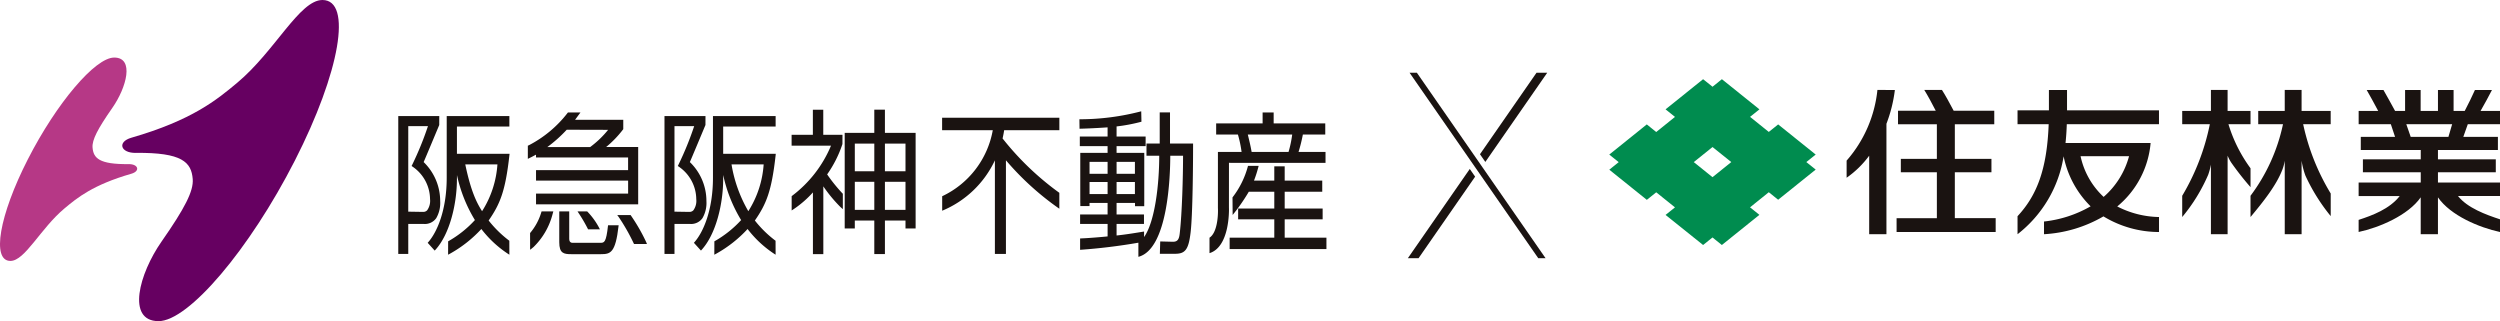
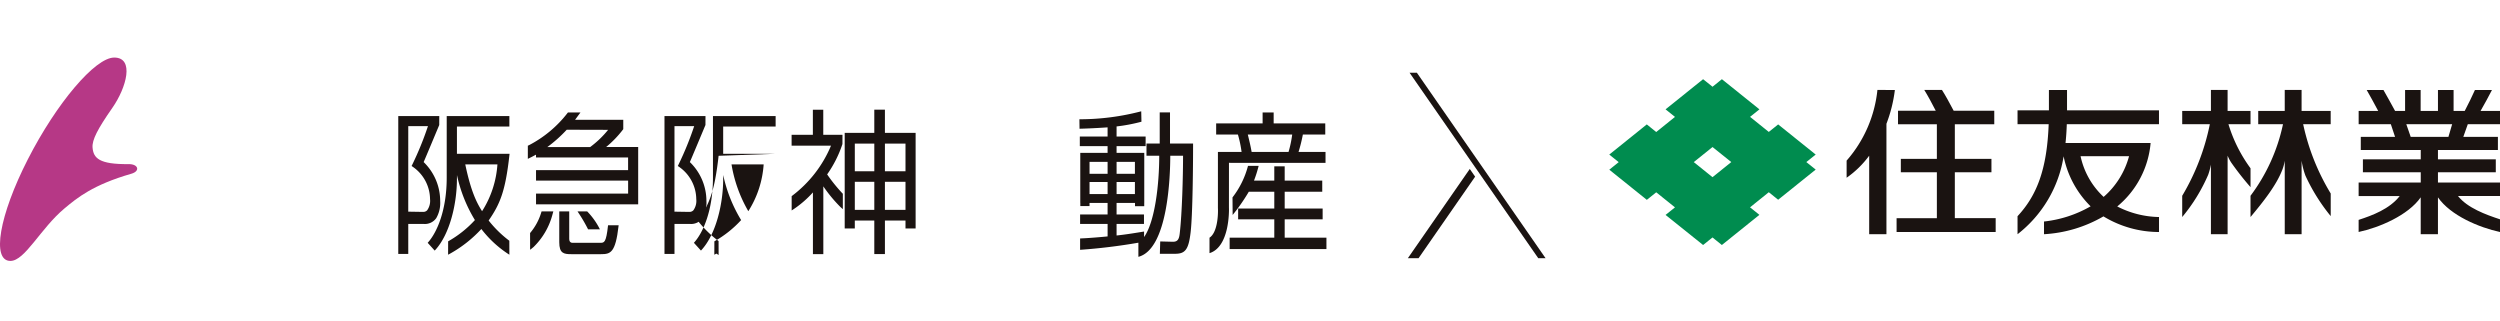
<svg xmlns="http://www.w3.org/2000/svg" width="430.2" height="55.264" viewBox="0 0 430.2 55.264">
  <defs>
    <clipPath id="clip-path">
      <rect id="長方形_9925" data-name="長方形 9925" width="430.2" height="55.264" fill="none" />
    </clipPath>
  </defs>
  <g id="グループ_19743" data-name="グループ 19743" transform="translate(0 0)">
    <g id="グループ_19742" data-name="グループ 19742" transform="translate(0 0)" clip-path="url(#clip-path)">
      <path id="パス_116030" data-name="パス 116030" d="M22.616,29.049c-6.622,1.91-9.323,4.138-11.533,5.984-4.119,3.445-6.792,9.025-9.292,9.025-3.275,0-1.932-7.834,3.007-17.5S16.388,9.04,19.667,9.06c3.494.017,2.115,5.148-.341,8.667-2.545,3.648-3.5,5.514-3.4,6.814.146,1.839,1.158,2.912,6.208,2.856,1.675-.021,2.035,1.2.481,1.652" transform="translate(0 0.844)" fill="#b63886" />
-       <path id="パス_116031" data-name="パス 116031" d="M22.7,26.308c7.976-.089,9.571,1.6,9.8,4.506.165,2.053-1.347,5-5.365,10.755-3.878,5.56-6.052,13.661-.537,13.695,5.175.028,15.689-12.37,23.479-27.634S59.995,0,54.822,0C50.878,0,46.664,8.813,40.15,14.247,36.666,17.163,32.4,20.682,21.942,23.7c-2.456.711-1.888,2.64.76,2.612" transform="translate(0.664 0)" fill="#660061" />
      <path id="パス_116032" data-name="パス 116032" d="M140.7,31.7a27.52,27.52,0,0,1-2.665-3.3,19.862,19.862,0,0,0,2.63-5.222c0-.044.007-1.177.009-1.524v-.066h-3.307V17.268h-1.79v4.324h-3.659v1.861H138.7a20.876,20.876,0,0,1-6.743,8.668l-.029.02,0,2.34,0,.126.378-.249a17.78,17.78,0,0,0,3.281-2.86v10.62h1.79V30.459a24.54,24.54,0,0,0,2.951,3.56l.369.329.038.032,0-2.658Z" transform="translate(4.301 1.61)" fill="#1a1311" />
      <path id="パス_116033" data-name="パス 116033" d="M147.688,17.267h-1.828v3.991h-5.093v16.45h1.739V36.34h3.354v5.776h1.828V36.34h3.541v1.369h1.742V21.258h-5.283ZM142.507,23.1h3.354v4.768h-3.354Zm3.354,11.4h-3.354V29.674h3.354Zm5.368,0h-3.541V29.674h3.541Zm-3.541-11.4h3.541v4.768h-3.541Z" transform="translate(4.589 1.609)" fill="#1a1311" />
      <path id="パス_116034" data-name="パス 116034" d="M72.891,35.855l.006-.009a5.209,5.209,0,0,0,.685-2.943,9.325,9.325,0,0,0-2.844-6.715c.249-.552,2.269-5.392,2.677-6.365l.006-.014.005-1.512v-.028H66.37V41.994h1.72V36.829h2.631a2.391,2.391,0,0,0,2.169-.974M68.09,20h3.391a54.558,54.558,0,0,1-2.71,6.646l-.108.212.184.129a6.825,6.825,0,0,1,2.991,5.578,2.78,2.78,0,0,1-.5,1.924.924.924,0,0,1-.695.271.649.649,0,0,1-.067,0h-.1c-.393-.009-1.873-.032-2.389-.04Z" transform="translate(2.164 1.703)" fill="#1a1311" />
      <path id="パス_116035" data-name="パス 116035" d="M85.364,24.76H76.306V20.066h9.025v-1.8H74.547V28.88c0,5.581-1.67,9.423-3.234,11.152l-.046.044,1.2,1.328.014.014.05-.051c2.607-2.8,3.772-8.161,3.772-12.223,0,0,.006-.324.009-.725A24.848,24.848,0,0,0,79.4,36.167a18.629,18.629,0,0,1-4.573,3.638l-.035.021-.007,2.265v.037l.359-.195a21.606,21.606,0,0,0,5.364-4.23,18.72,18.72,0,0,0,4.445,4.177l.377.249-.008-2.368v-.037l-.028-.02a19.135,19.135,0,0,1-3.531-3.462c1.952-2.826,2.878-5.01,3.567-11.189Zm-2.09,1.827a17.089,17.089,0,0,1-2.642,8.052c-.936-1.461-1.933-3.454-2.892-8.052Z" transform="translate(2.323 1.703)" fill="#1a1311" />
      <path id="パス_116036" data-name="パス 116036" d="M117.257,35.855l.007-.009a5.214,5.214,0,0,0,.687-2.943,9.313,9.313,0,0,0-2.849-6.715c.267-.593,2.584-6.142,2.684-6.379l.005-1.512v-.028h-7.056V41.994h1.72V36.829h2.631a2.39,2.39,0,0,0,2.171-.974M112.455,20h3.391a54.054,54.054,0,0,1-2.71,6.646l-.108.212.184.129a6.83,6.83,0,0,1,2.992,5.578,2.774,2.774,0,0,1-.5,1.924.92.92,0,0,1-.7.271c-.024,0-.042,0-.066,0l-.539-.009c-.6-.009-1.555-.025-1.95-.032Z" transform="translate(3.61 1.703)" fill="#1a1311" />
-       <path id="パス_116037" data-name="パス 116037" d="M129.726,24.76h-9.052V20.066H129.7v-1.8H118.916V28.88c0,5.583-1.676,9.423-3.239,11.152l-.043.044,1.172,1.291.046.051.044-.051c2.609-2.8,3.778-8.161,3.778-12.223l.008-.73a24.762,24.762,0,0,0,3.082,7.754,18.654,18.654,0,0,1-4.57,3.638l-.035.021-.009,2.265v.037l.361-.195a21.6,21.6,0,0,0,5.362-4.23,18.735,18.735,0,0,0,4.445,4.177l.378.249-.007-2.368v-.037l-.029-.02a19.072,19.072,0,0,1-3.532-3.462c1.952-2.823,2.878-5.01,3.568-11.189Zm-2.086,1.827A17.107,17.107,0,0,1,125,34.638a23.687,23.687,0,0,1-2.89-8.052Z" transform="translate(3.77 1.703)" fill="#1a1311" />
+       <path id="パス_116037" data-name="パス 116037" d="M129.726,24.76h-9.052V20.066H129.7v-1.8H118.916V28.88c0,5.583-1.676,9.423-3.239,11.152l-.043.044,1.172,1.291.046.051.044-.051c2.609-2.8,3.778-8.161,3.778-12.223l.008-.73a24.762,24.762,0,0,0,3.082,7.754,18.654,18.654,0,0,1-4.57,3.638l-.035.021-.009,2.265v.037l.361-.195l.378.249-.007-2.368v-.037l-.029-.02a19.072,19.072,0,0,1-3.532-3.462c1.952-2.823,2.878-5.01,3.568-11.189Zm-2.086,1.827A17.107,17.107,0,0,1,125,34.638a23.687,23.687,0,0,1-2.89-8.052Z" transform="translate(3.77 1.703)" fill="#1a1311" />
      <path id="パス_116038" data-name="パス 116038" d="M88.668,25.334h0c.084-.046.438-.232.7-.37v.481h15.847v2.182H89.372v1.8h15.847v2.236H89.372v1.848H106.95V23.65h-5.518a17.862,17.862,0,0,0,2.938-3.056l.014-.017V18.96h-8.29c.271-.37.843-1.146.843-1.146l.083-.112-2.153,0-.055.066a20.016,20.016,0,0,1-6.716,5.6l-.134.046v2.271l.7-.347Zm2.648-1.678a23.417,23.417,0,0,0,3.334-2.978c.13,0,.707,0,1.483,0l5.644.016a16.676,16.676,0,0,1-3.1,2.967l-3.757-.009h-3.6" transform="translate(2.868 1.65)" fill="#1a1311" />
      <path id="パス_116039" data-name="パス 116039" d="M101.59,35.713c-.327,2.966-.66,2.966-1.323,2.966H95.443c-.16,0-.529-.066-.529-.7V33.271H93.2v5.314c0,1.913.781,2.05,2.062,2.05h5.119c1.629,0,2.5-.218,3.029-4.9l.01-.078H101.6Z" transform="translate(3.038 3.102)" fill="#1a1311" />
      <path id="パス_116040" data-name="パス 116040" d="M90.271,33.407a9.8,9.8,0,0,1-1.921,3.576L88.335,37l.007,2.74v.14l.573-.458a12.1,12.1,0,0,0,3.257-5.546c0-.011.005-.011.14-.506l.022-.09H90.317Z" transform="translate(2.88 3.103)" fill="#1a1311" />
-       <path id="パス_116041" data-name="パス 116041" d="M107.863,38.547a31.3,31.3,0,0,0-2.682-4.667l-.02-.028-2.3,0,.236.313a33.557,33.557,0,0,1,2.6,4.561l.055.1h2.22l-.11-.274Z" transform="translate(3.353 3.156)" fill="#1a1311" />
      <path id="パス_116042" data-name="パス 116042" d="M97.927,33.3l-.019-.02-1.622,0h-.042l.205.309a26.667,26.667,0,0,1,1.592,2.737l.02.034h2.031l-.147-.286A12.045,12.045,0,0,0,97.927,33.3" transform="translate(3.138 3.102)" fill="#1a1311" />
      <path id="パス_116043" data-name="パス 116043" d="M214.389,38.46V35.31h6.531V33.446h-6.531V30.557h6.464V28.645h-6.464V26.19H212.6v2.454h-3.491a21.56,21.56,0,0,0,.8-2.54l-1.834.005a15.069,15.069,0,0,1-2.666,5.426l.025,3.024a32.765,32.765,0,0,0,2.78-4H212.6v2.889h-6.222V35.31H212.6v3.15h-7.684v1.967h16.657V38.46Z" transform="translate(6.68 2.434)" fill="#1a1311" />
      <path id="パス_116044" data-name="パス 116044" d="M195.47,17.71H193.7v5.351h-2.277v2.1h2.193c.008,4.8-.708,11.3-2.6,13.99v-.1l-.008.017V38.21l-.015,0v0c-1.442.237-3.189.524-4.717.681V36.9h4.717V35.269h-4.717V33.287h3.172v.564h1.588v-.564h.005V24.678h-4.765V23.512h5V21.857h-5V20.124a29.4,29.4,0,0,0,4.281-.812l-.038-1.793a41.629,41.629,0,0,1-10.639,1.371l.022,1.63c.849-.026,2.16-.055,4.827-.238v1.575h-4.779v1.655h4.779v1.165h-4.7v8.609h.008v.536h1.585v-.536h3.107v1.982H180V36.9h4.733V39.05c-2.345.226-3.8.313-4.733.353v1.953a100.376,100.376,0,0,0,10.034-1.226l-.005.005v2.417l0,.011c5.108-1.332,5.484-13.916,5.487-17.4h2.2c0,3.544-.173,9.924-.568,13.334-.108,1.051-.371,1.494-1.223,1.472l-2.14-.055-.062,2.125h2.618c1.745,0,2.335-.707,2.683-3.754.352-3.123.417-11.6.417-15.224H195.47Zm-9.192,8.515h3.154v2.048h-3.154Zm0,3.462h3.154v2.076h-3.154Zm-1.547,2.076h-3.107V29.688h3.107Zm0-3.491h-3.107V26.226h3.107Z" transform="translate(5.864 1.633)" fill="#1a1311" />
      <path id="パス_116045" data-name="パス 116045" d="M204.909,26.371h.232v.009h16.384V24.493h-4.642a27.156,27.156,0,0,0,.743-2.992h3.855V19.582H212.6V17.7h-1.9v1.887h-7.994V21.5h3.743a19.743,19.743,0,0,1,.63,2.992h-4.022v.023l-.049-.023,0,9.624c.065,1.228-.09,4.264-1.447,5.136v2.661c3.434-1.066,3.375-7.227,3.343-7.852Zm10.883-4.87a19.368,19.368,0,0,1-.63,2.992h-6.353c-.157-.865-.263-1.365-.658-2.992Z" transform="translate(6.571 1.649)" fill="#1a1311" />
-       <path id="パス_116046" data-name="パス 116046" d="M157,20.68h8.719a15.583,15.583,0,0,1-8.706,11.359v2.494a17.361,17.361,0,0,0,9.07-8.667V41.974h1.9V25.854a48.317,48.317,0,0,0,9.19,8.335V31.452a48.882,48.882,0,0,1-9.768-9.354c.132-.576.219-1.054.271-1.418h9.5V18.533H157Z" transform="translate(5.118 1.728)" fill="#1a1311" />
      <path id="パス_116047" data-name="パス 116047" d="M285.946,29.327l-3.226-2.593,3.229-2.593,3.225,2.589Zm17.756-3.89-6.459-5.189-1.612,1.294-3.225-2.593,1.614-1.292-6.459-5.189-1.612,1.3-1.623-1.3-6.458,5.189,1.622,1.3-3.229,2.6-1.624-1.309-6.457,5.194,1.623,1.3-1.617,1.3,6.457,5.187,1.618-1.3,3.226,2.593-1.619,1.3L284.326,41l1.618-1.3,1.611,1.3,6.458-5.189-1.61-1.294,3.228-2.6,1.611,1.293,6.46-5.189-1.611-1.293Z" transform="translate(8.743 1.161)" fill="#008c4f" />
      <path id="パス_116048" data-name="パス 116048" d="M344.733,14.162h-3.116V17.67h-5.4v2.379h5.358c-.292,7.923-2.11,12.335-5.358,15.836v3.1a21.185,21.185,0,0,0,7.93-13.41,16.715,16.715,0,0,0,4.645,8.609,20.5,20.5,0,0,1-8.021,2.615v2.185A22.83,22.83,0,0,0,351,35.914a18.39,18.39,0,0,0,9.561,2.69V36.026a16.267,16.267,0,0,1-7.186-1.819,15.924,15.924,0,0,0,5.742-10.925H344.474q.167-1.586.218-3.233h15.865V17.67H344.733Zm6.3,18.4a13.378,13.378,0,0,1-3.968-7h8.34a14.082,14.082,0,0,1-4.372,7" transform="translate(10.961 1.32)" fill="#1a1311" />
      <path id="パス_116049" data-name="パス 116049" d="M383.83,14.161h-2.9v3.613h-4.562v2.275h4.264a31.251,31.251,0,0,1-5.59,12.321v3.655c2.157-2.591,4.456-5.438,5.5-8.2a7.849,7.849,0,0,0,.39-1.488V38.982h2.9V26.328a13.035,13.035,0,0,0,.662,2.583,32.266,32.266,0,0,0,4.349,6.958V31.977A38.438,38.438,0,0,1,384.1,20.049h4.738V17.774H383.83Z" transform="translate(12.227 1.32)" fill="#1a1311" />
      <path id="パス_116050" data-name="パス 116050" d="M375.416,30.888V27.638a25.053,25.053,0,0,1-3.8-7.589h3.8V17.774H371.47V14.161H368.6v3.613h-4.94v2.275h4.754a39.2,39.2,0,0,1-4.754,12.322v3.654a29.8,29.8,0,0,0,4.473-7.279,11.43,11.43,0,0,0,.467-1.738V38.982h2.872V25.466a7.039,7.039,0,0,0,.64,1.213,49.246,49.246,0,0,0,3.306,4.208" transform="translate(11.855 1.32)" fill="#1a1311" />
      <path id="パス_116051" data-name="パス 116051" d="M417.387,20.049V17.775h-3.35c.616-1.066,1.5-2.688,1.971-3.613h-2.933c-.344.794-1.17,2.493-1.762,3.613H409.4V14.162h-2.69v3.613h-2.979V14.162h-2.678v3.613h-1.719c-.635-1.181-1.6-2.907-2.007-3.613h-2.884c.5.866,1.393,2.484,1.984,3.613h-3.365v2.274H398.6c.22.646.528,1.549.729,2.185h-5.9v2.253h10.319V26.1h-9.954v2.226h9.954v1.766H393.059v2.325h7.071c-1.761,2.233-4.692,3.331-7.071,4.1V38.6c3.513-.749,8.523-2.856,10.683-5.964v6.344h2.966V32.641c2.181,3.14,7.122,5.2,10.679,5.964V36.419c-2.412-.787-5.62-1.962-7.226-4.007h7.226V30.087H406.708V28.322h9.954V26.1h-9.954V24.488h10.317V22.234h-5.953c.234-.638.56-1.549.774-2.185Zm-8.877,2.185h-6.49c-.222-.645-.535-1.549-.759-2.185h7.893c-.174.632-.44,1.547-.644,2.185" transform="translate(12.814 1.32)" fill="#1a1311" />
      <path id="パス_116052" data-name="パス 116052" d="M326.084,28.328h6.3V26.017h-6.3V20.068h6.786V17.733h-6.988c-.637-1.215-1.522-2.831-2.013-3.572h-3.042c.531.847,1.356,2.36,1.972,3.572h-6.493v2.335h6.687v5.949h-6.2v2.311h6.2v7.9h-6.932V38.6h17.05v-2.38h-7.029Z" transform="translate(10.304 1.32)" fill="#1a1311" />
      <path id="パス_116053" data-name="パス 116053" d="M313.034,14.161a21.809,21.809,0,0,1-5.3,12.157v2.947a16.7,16.7,0,0,0,3.883-3.792V38.982h2.969v-19a24.7,24.7,0,0,0,1.452-5.82Z" transform="translate(10.032 1.32)" fill="#1a1311" />
-       <path id="パス_116054" data-name="パス 116054" d="M247.556,26.8l10.652-15.353h-1.842l-9.731,14.025Z" transform="translate(8.04 1.067)" fill="#1a1311" />
      <path id="パス_116055" data-name="パス 116055" d="M245.27,26.594,234.618,41.948h1.842l9.731-14.025Z" transform="translate(7.649 2.479)" fill="#1a1311" />
      <path id="パス_116056" data-name="パス 116056" d="M257.042,43.36H258.3L236.158,11.449H234.9Z" transform="translate(7.658 1.067)" fill="#1a1311" />
    </g>
  </g>
</svg>